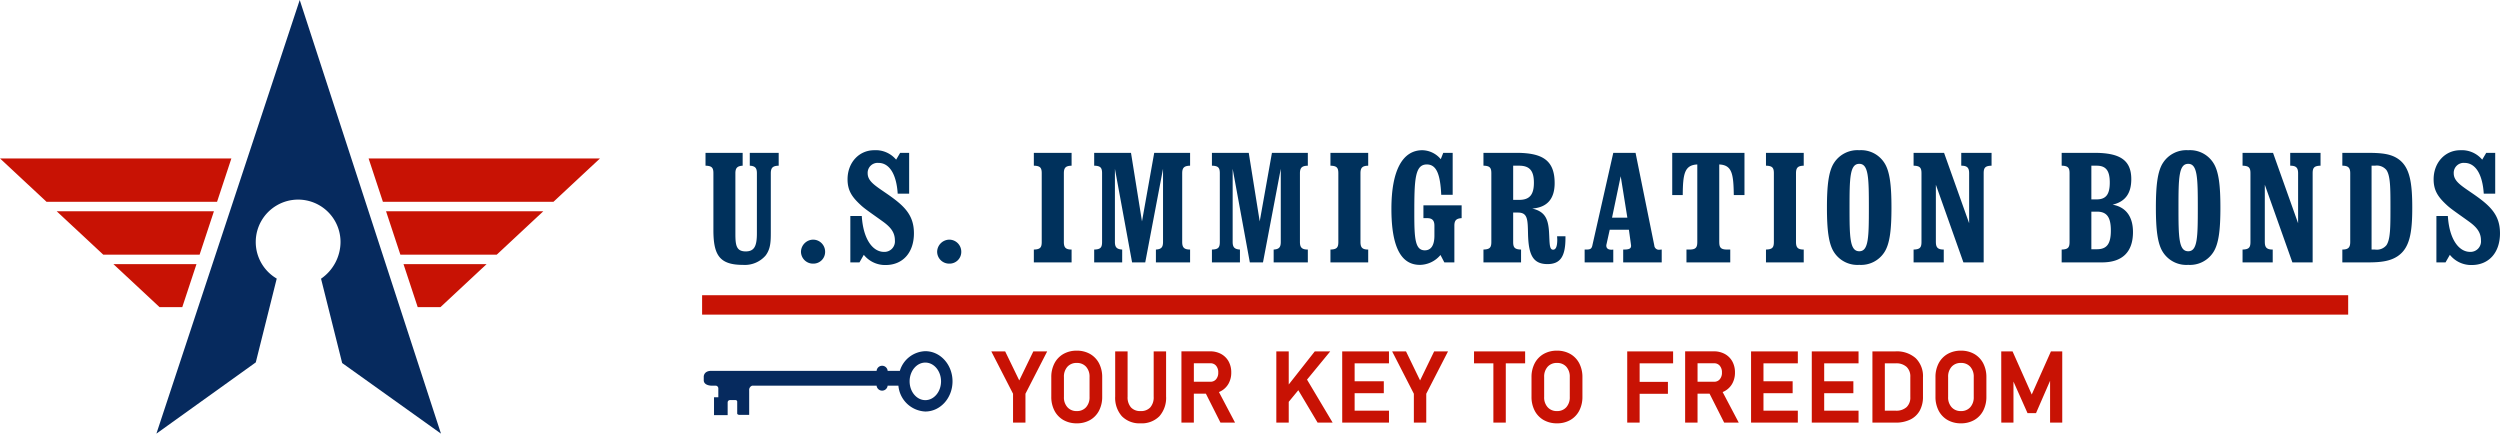
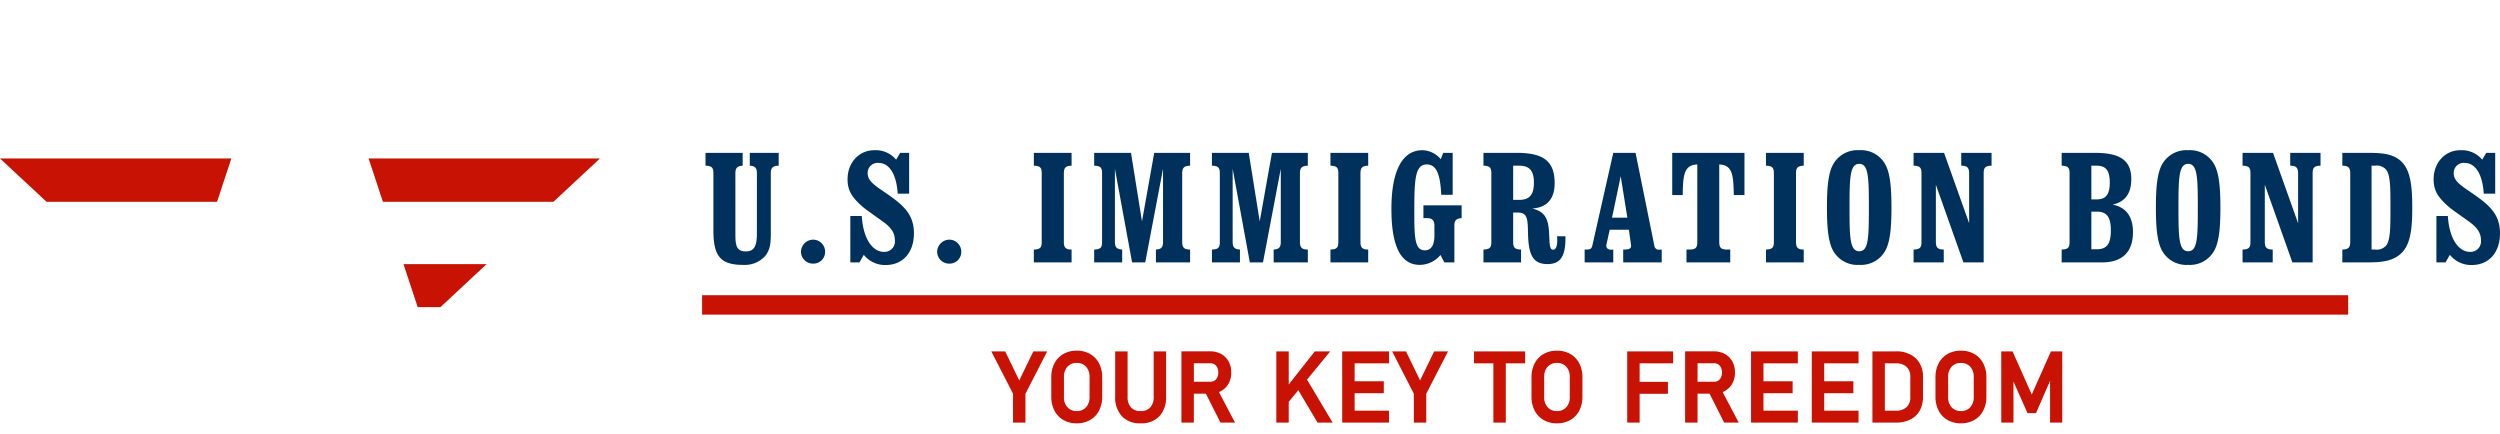
<svg xmlns="http://www.w3.org/2000/svg" width="534" height="92.625" viewBox="0 0 534 92.625">
  <g transform="translate(-592.366 -47.468)">
    <g transform="translate(592.366 81.31)">
      <path d="M641.79,105.4H592.366l9.937,9.263H638.73Z" transform="translate(-592.366 -105.401)" fill="#c81204" />
-       <path d="M623.037,133.988h20.586l3.059-9.262H613.1Z" transform="translate(-600.987 -113.438)" fill="#c81204" />
-       <path d="M643.693,153.24h4.848l3.035-9.19H633.833Z" transform="translate(-609.609 -121.473)" fill="#c81204" />
    </g>
    <g transform="translate(671.097 81.31)">
      <path d="M727.142,105.4h49.424l-9.937,9.263H730.2Z" transform="translate(-727.142 -105.401)" fill="#c81204" />
-       <path d="M757.171,133.988H736.585l-3.059-9.262h33.584Z" transform="translate(-729.797 -113.438)" fill="#c81204" />
      <path d="M747.792,153.24h-4.848l-3.035-9.19h17.743Z" transform="translate(-732.451 -121.473)" fill="#c81204" />
    </g>
-     <path d="M710.34,140.093,680.169,47.468l-30.615,92.625,21.227-15.219,4.476-17.9a9.055,9.055,0,1,1,13.627-7.812A9.576,9.576,0,0,1,684.721,107l4.513,18.013Z" transform="translate(-23.781)" fill="#062a5e" />
    <path d="M2.93-36.093v12.129c0,5.321,1.289,7.436,6.279,7.436a5.864,5.864,0,0,0,4.858-1.983c1.091-1.421,1.124-3.007,1.124-5.023V-36.093c0-1.223.463-1.586,1.685-1.619v-2.743H10.7v2.743c1.157.066,1.52.5,1.52,1.619V-23.27c0,2.644-.5,3.867-2.38,3.867-1.983,0-2.214-1.256-2.214-3.7V-36.093c0-1.124.4-1.553,1.553-1.619v-2.743H1.245v2.743C2.6-37.679,2.93-37.282,2.93-36.093Zm21.284,19.3a2.5,2.5,0,0,0,2.578-2.578,2.574,2.574,0,0,0-2.578-2.545,2.642,2.642,0,0,0-2.578,2.545A2.56,2.56,0,0,0,24.214-16.792Zm7.965-.264h1.95l.925-1.619a5.824,5.824,0,0,0,4.66,2.181c3.668,0,6.048-2.644,6.048-6.775,0-4.065-2.214-6.015-6.081-8.659-2.313-1.586-3.8-2.512-3.8-4.164a2.127,2.127,0,0,1,2.313-2.214c2.247,0,3.834,2.28,4.1,6.577h2.446v-8.725H42.82L41.961-39a5.673,5.673,0,0,0-4.693-2.016c-3.206,0-5.684,2.611-5.684,6.213,0,2.512,1.058,3.9,2.941,5.618.826.76,2.413,1.818,4.561,3.371,1.752,1.256,2.611,2.38,2.611,4.065A2.24,2.24,0,0,1,39.383-19.3c-2.446,0-4.462-2.743-4.759-7.667H32.179Zm21.118.264a2.5,2.5,0,0,0,2.578-2.578A2.574,2.574,0,0,0,53.3-21.915a2.642,2.642,0,0,0-2.578,2.545A2.56,2.56,0,0,0,53.3-16.792ZM79.439-40.455H71.375v2.743c1.355.033,1.685.43,1.685,1.619v14.674c0,1.19-.33,1.586-1.685,1.619v2.743h8.064V-19.8c-1.256,0-1.652-.43-1.652-1.619V-36.093c0-1.223.43-1.586,1.652-1.619Zm9.254,19.036V-37.051l3.668,19.995H95.17l3.8-19.995v15.632c0,1.124-.364,1.553-1.52,1.619v2.743h7.3V-19.8c-1.256,0-1.686-.43-1.686-1.619V-36.093c0-1.223.463-1.586,1.686-1.619v-2.743H97.087L94.476-25.814,92.129-40.455H84.264v2.743c1.355.033,1.686.43,1.686,1.619v14.674c0,1.19-.33,1.586-1.686,1.619v2.743h5.982V-19.8C89.089-19.866,88.692-20.3,88.692-21.419Zm25.15,0V-37.051l3.668,19.995h2.809l3.8-19.995v15.632c0,1.124-.364,1.553-1.52,1.619v2.743h7.3V-19.8c-1.256,0-1.686-.43-1.686-1.619V-36.093c0-1.223.463-1.586,1.686-1.619v-2.743h-7.667l-2.611,14.641L117.28-40.455h-7.866v2.743c1.355.033,1.686.43,1.686,1.619v14.674c0,1.19-.33,1.586-1.686,1.619v2.743H115.4V-19.8C114.239-19.866,113.843-20.3,113.843-21.419Zm28.951-19.036H134.73v2.743c1.355.033,1.686.43,1.686,1.619v14.674c0,1.19-.33,1.586-1.686,1.619v2.743h8.064V-19.8c-1.256,0-1.652-.43-1.652-1.619V-36.093c0-1.223.43-1.586,1.652-1.619Zm14.145,15.566v2.115c0,2.082-.727,3.14-2.049,3.14-2.082,0-2.247-2.512-2.247-7.9,0-7.271.132-10.443,2.677-10.443,2.049,0,2.875,2.082,3.074,6.478h2.446v-8.956h-2.016l-.529,1.355a5.252,5.252,0,0,0-3.933-1.917c-4.2,0-6.61,4.263-6.61,12.526,0,8,1.983,11.964,6.081,11.964a5.815,5.815,0,0,0,4.4-2.115l.826,1.586H161.2v-7.833c0-1.124.4-1.553,1.553-1.619v-2.743h-8.163v2.743h.793C156.476-26.508,156.938-26.013,156.938-24.889ZM173.76-37.712h1.256c2.247,0,3.173,1.058,3.173,3.635s-.925,3.668-3.173,3.668H173.76Zm0,16.293V-27.7h1.025c2.082,0,2.082,1.487,2.148,4.495.1,4.4.958,6.511,4.164,6.511,2.776,0,3.834-1.685,3.834-5.585v-.364h-1.785c0,.264.033.5.033.727,0,1.454-.3,2.148-.892,2.148-.826,0-.727-1.388-.859-3.668-.165-3.007-.925-4.495-3.6-5.123,3.173-.231,4.792-2.049,4.792-5.42,0-4.858-2.545-6.478-8.2-6.478h-7.006v2.743c1.355.033,1.685.43,1.685,1.619v14.674c0,1.19-.33,1.586-1.685,1.619v2.743h8.031V-19.8C174.091-19.833,173.76-20.229,173.76-21.419Zm15.269,4.362h6.114V-19.8a1.884,1.884,0,0,1-.43.033c-.694,0-1.058-.33-1.058-.859a.821.821,0,0,1,.033-.264l.694-3.14h4.1l.43,3.107c0,.1.033.2.033.3,0,.661-.463.826-1.685.826v2.743h8.229V-19.8c-.165,0-.3.033-.43.033a.99.99,0,0,1-1.157-.925l-4-19.763h-4.759l-4.429,19.6c-.165.892-.43,1.058-1.388,1.058h-.3Zm5.85-9.551,1.851-8.857,1.421,8.857Zm22.9,5.189V-37.976c2.743.132,3.04,2.016,3.107,6.544h2.28v-9.022H207.735v9.022h2.247c.033-4.528.364-6.412,3.107-6.544v16.558c0,1.19-.33,1.619-1.685,1.619h-.628v2.743h9.353V-19.8h-.661C218.112-19.8,217.782-20.229,217.782-21.419Zm18.045-19.036h-8.064v2.743c1.355.033,1.686.43,1.686,1.619v14.674c0,1.19-.331,1.586-1.686,1.619v2.743h8.064V-19.8c-1.256,0-1.652-.43-1.652-1.619V-36.093c0-1.223.43-1.586,1.652-1.619Zm11.865,23.927a5.924,5.924,0,0,0,5.321-2.644c1.223-1.818,1.553-4.957,1.553-9.584,0-4.66-.33-7.8-1.553-9.617a5.888,5.888,0,0,0-5.321-2.644,5.944,5.944,0,0,0-5.354,2.644c-1.223,1.818-1.553,4.99-1.553,9.617s.33,7.767,1.553,9.584A5.944,5.944,0,0,0,247.691-16.528Zm0-2.908c-2.016,0-2.082-2.941-2.082-9.32s.066-9.353,2.082-9.353c1.983,0,2.049,3.007,2.049,9.353S249.674-19.436,247.691-19.436Zm16.359-1.983V-33.647l5.883,16.591h4.329V-36.093c0-1.19.33-1.586,1.685-1.619v-2.743H269.47v2.743c1.256,0,1.685.43,1.685,1.619v10.675L265.8-40.455h-6.511v2.743c1.355.033,1.686.43,1.686,1.619v14.674c0,1.19-.331,1.586-1.686,1.619v2.743h6.445V-19.8C264.48-19.8,264.05-20.229,264.05-21.419Zm26.869,4.362h8.626c4.362,0,6.61-2.247,6.61-6.478,0-3.3-1.52-5.354-4.362-5.85,2.71-.628,4-2.413,4-5.453,0-4.131-2.512-5.618-7.866-5.618h-7.006v2.743c1.355.033,1.686.43,1.686,1.619v14.674c0,1.19-.331,1.586-1.686,1.619Zm6.345-20.656h1.124c2.016,0,2.809,1.091,2.809,3.6s-.793,3.6-2.809,3.6h-1.124Zm0,9.816h1.19c2.148,0,2.974,1.223,2.974,4.032s-.826,4-2.974,4h-1.19Zm20.689,11.369a5.924,5.924,0,0,0,5.321-2.644c1.223-1.818,1.553-4.957,1.553-9.584,0-4.66-.33-7.8-1.553-9.617a5.888,5.888,0,0,0-5.321-2.644,5.944,5.944,0,0,0-5.354,2.644c-1.223,1.818-1.553,4.99-1.553,9.617s.33,7.767,1.553,9.584A5.944,5.944,0,0,0,317.953-16.528Zm0-2.908c-2.016,0-2.082-2.941-2.082-9.32s.066-9.353,2.082-9.353c1.983,0,2.049,3.007,2.049,9.353S319.936-19.436,317.953-19.436Zm16.359-1.983V-33.647L340.2-17.056h4.329V-36.093c0-1.19.331-1.586,1.686-1.619v-2.743h-6.478v2.743c1.256,0,1.685.43,1.685,1.619v10.675l-5.354-15.037h-6.511v2.743c1.355.033,1.686.43,1.686,1.619v14.674c0,1.19-.331,1.586-1.686,1.619v2.743H336V-19.8C334.742-19.8,334.312-20.229,334.312-21.419Zm22.044,4.362c2.677,0,4.726-.231,6.378-1.355,2.545-1.752,3.074-4.99,3.074-10.344,0-5.387-.529-8.659-2.974-10.377-1.652-1.157-3.735-1.322-6.61-1.322H350.87v2.743c1.256,0,1.686.43,1.686,1.619v14.674c0,1.19-.43,1.619-1.686,1.619v2.743Zm.76-20.656h.727a2.65,2.65,0,0,1,2.446.925c.859,1.256.859,3.867.859,8.031s0,6.775-.859,8.031a2.65,2.65,0,0,1-2.446.925h-.727Zm13.848,20.656h1.95l.925-1.619a5.824,5.824,0,0,0,4.66,2.181c3.668,0,6.048-2.644,6.048-6.775,0-4.065-2.214-6.015-6.081-8.659-2.313-1.586-3.8-2.512-3.8-4.164a2.127,2.127,0,0,1,2.313-2.214c2.247,0,3.834,2.28,4.1,6.577h2.446v-8.725h-1.917L380.746-39a5.673,5.673,0,0,0-4.693-2.016c-3.206,0-5.684,2.611-5.684,6.213,0,2.512,1.058,3.9,2.941,5.618.826.76,2.413,1.818,4.561,3.371,1.752,1.256,2.611,2.38,2.611,4.065a2.24,2.24,0,0,1-2.313,2.446c-2.446,0-4.462-2.743-4.759-7.667h-2.446Z" transform="translate(741.819 120.572)" fill="#00315c" />
    <path d="M10.442-25.131,5.988-16.455v5.942H3.937v-5.942L-.516-25.131H1.766l3.2,6.6,3.2-6.6Zm6.8,14.769a5.307,5.307,0,0,1-2.7-.669,4.593,4.593,0,0,1-1.795-1.885,6.016,6.016,0,0,1-.638-2.835v-4.142a6.008,6.008,0,0,1,.638-2.84,4.6,4.6,0,0,1,1.795-1.88,5.307,5.307,0,0,1,2.7-.669,5.307,5.307,0,0,1,2.7.669,4.6,4.6,0,0,1,1.795,1.88,6.008,6.008,0,0,1,.638,2.84v4.142a6.016,6.016,0,0,1-.638,2.835,4.593,4.593,0,0,1-1.795,1.885A5.307,5.307,0,0,1,17.244-10.362Zm0-2.021a2.849,2.849,0,0,0,2.207-.9,3.4,3.4,0,0,0,.829-2.393v-4.283a3.4,3.4,0,0,0-.829-2.4,2.857,2.857,0,0,0-2.207-.9,2.861,2.861,0,0,0-2.2.9,3.386,3.386,0,0,0-.834,2.4v4.283a3.39,3.39,0,0,0,.834,2.393A2.853,2.853,0,0,0,17.244-12.383Zm13.638,2.021A4.952,4.952,0,0,1,27.1-11.785,5.626,5.626,0,0,1,25.754-15.8v-9.33h2.051v9.4a3.521,3.521,0,0,0,.8,2.473,2.932,2.932,0,0,0,2.272.875,2.961,2.961,0,0,0,2.287-.875,3.507,3.507,0,0,0,.809-2.473v-9.4h2.051v9.33a5.613,5.613,0,0,1-1.347,4.016A4.982,4.982,0,0,1,30.882-10.362ZM40.8-16.7v-1.95h4.987a1.813,1.813,0,0,0,1.438-.623,2.421,2.421,0,0,0,.543-1.649,2.421,2.421,0,0,0-.543-1.649,1.813,1.813,0,0,0-1.438-.623H40.8v-1.95h4.906a4.541,4.541,0,0,1,2.232.528,3.732,3.732,0,0,1,1.483,1.473,4.484,4.484,0,0,1,.528,2.222,4.457,4.457,0,0,1-.533,2.217,3.766,3.766,0,0,1-1.483,1.478,4.512,4.512,0,0,1-2.227.528Zm-.895,6.183V-25.141h2.051v14.628Zm8.224,0-3.348-6.635,2.041-.462,3.74,7.1Zm13.352-3.338.3-3.076,6.454-8.2H70.76Zm-1.307,3.338V-25.131h2.051v14.618Zm8.686,0-4.645-7.8,1.619-1.5,5.54,9.3Zm5.384,0V-25.131H76.3v14.618Zm1,0v-1.95h8.395v1.95Zm0-6.283v-1.95h7.289v1.95Zm0-6.384v-1.95h8.395v1.95Zm20.816-1.95L91.6-16.455v5.942H89.551v-5.942L85.1-25.131H87.38l3.2,6.6,3.2-6.6Zm10.477,14.618V-23.935h2.051v13.422ZM102.4-23.181v-1.95h10.315v1.95Zm17.418,12.818a5.307,5.307,0,0,1-2.7-.669,4.593,4.593,0,0,1-1.795-1.885,6.016,6.016,0,0,1-.638-2.835v-4.142a6.008,6.008,0,0,1,.638-2.84,4.6,4.6,0,0,1,1.795-1.88,5.307,5.307,0,0,1,2.7-.669,5.307,5.307,0,0,1,2.7.669,4.6,4.6,0,0,1,1.795,1.88,6.008,6.008,0,0,1,.638,2.84v4.142a6.016,6.016,0,0,1-.638,2.835,4.593,4.593,0,0,1-1.795,1.885A5.307,5.307,0,0,1,119.819-10.362Zm0-2.021a2.849,2.849,0,0,0,2.207-.9,3.4,3.4,0,0,0,.829-2.393v-4.283a3.4,3.4,0,0,0-.829-2.4,2.857,2.857,0,0,0-2.207-.9,2.861,2.861,0,0,0-2.2.9,3.386,3.386,0,0,0-.834,2.4v4.283a3.39,3.39,0,0,0,.834,2.393A2.853,2.853,0,0,0,119.819-12.383Zm15.3,1.87V-25.131h2.051v14.618Zm1.005-6.153v-1.95h7.088v1.95Zm0-6.515v-1.95h8.194v1.95ZM148.387-16.7v-1.95h4.987a1.813,1.813,0,0,0,1.438-.623,2.421,2.421,0,0,0,.543-1.649,2.421,2.421,0,0,0-.543-1.649,1.813,1.813,0,0,0-1.438-.623h-4.987v-1.95h4.906a4.541,4.541,0,0,1,2.232.528,3.732,3.732,0,0,1,1.483,1.473,4.484,4.484,0,0,1,.528,2.222A4.457,4.457,0,0,1,157-18.7a3.766,3.766,0,0,1-1.483,1.478,4.512,4.512,0,0,1-2.227.528Zm-.895,6.183V-25.141h2.051v14.628Zm8.224,0-3.348-6.635,2.041-.462,3.74,7.1Zm5.857,0V-25.131h2.051v14.618Zm1,0v-1.95h8.395v1.95Zm0-6.283v-1.95h7.289v1.95Zm0-6.384v-1.95h8.395v1.95Zm11.969,12.668V-25.131h2.051v14.618Zm1,0v-1.95h8.395v1.95Zm0-6.283v-1.95h7.289v1.95Zm0-6.384v-1.95h8.395v1.95Zm13.357,12.668v-1.95H192.2A3.513,3.513,0,0,0,194.7-13.3a3.1,3.1,0,0,0,.89-2.368v-4.3a3.1,3.1,0,0,0-.89-2.368,3.513,3.513,0,0,0-2.508-.839h-3.308v-1.95h3.247a5.749,5.749,0,0,1,4.107,1.372,5.061,5.061,0,0,1,1.453,3.866v4.142a5.727,5.727,0,0,1-.653,2.83,4.31,4.31,0,0,1-1.9,1.79,6.732,6.732,0,0,1-3.016.618Zm-1.387,0V-25.131h2.051v14.618Zm18.6.151a5.307,5.307,0,0,1-2.7-.669,4.593,4.593,0,0,1-1.795-1.885,6.016,6.016,0,0,1-.638-2.835v-4.142a6.008,6.008,0,0,1,.638-2.84,4.6,4.6,0,0,1,1.795-1.88,5.307,5.307,0,0,1,2.7-.669,5.307,5.307,0,0,1,2.7.669,4.6,4.6,0,0,1,1.795,1.88,6.008,6.008,0,0,1,.638,2.84v4.142a6.016,6.016,0,0,1-.638,2.835,4.593,4.593,0,0,1-1.795,1.885A5.307,5.307,0,0,1,206.106-10.362Zm0-2.021a2.849,2.849,0,0,0,2.207-.9,3.4,3.4,0,0,0,.829-2.393v-4.283a3.4,3.4,0,0,0-.829-2.4,2.857,2.857,0,0,0-2.207-.9,2.861,2.861,0,0,0-2.2.9,3.386,3.386,0,0,0-.834,2.4v4.283a3.39,3.39,0,0,0,.834,2.393A2.853,2.853,0,0,0,206.106-12.383Zm15.126-3.1,4.293-9.651h1.92v14.618h-2V-21.462l.1.643-3.6,8.274h-1.428l-3.6-8.073.1-.845v10.948h-2V-25.131h1.92Z" transform="translate(805.115 147.953)" fill="#c81204" />
    <path d="M17.244-25.582a5.626,5.626,0,0,1,2.855.709,4.916,4.916,0,0,1,1.91,2,6.331,6.331,0,0,1,.673,2.98v4.142a6.339,6.339,0,0,1-.673,2.975,4.909,4.909,0,0,1-1.91,2.005,5.626,5.626,0,0,1-2.855.709,5.626,5.626,0,0,1-2.855-.709,4.909,4.909,0,0,1-1.91-2.005,6.338,6.338,0,0,1-.673-2.975v-4.142a6.331,6.331,0,0,1,.673-2.98,4.917,4.917,0,0,1,1.91-2A5.626,5.626,0,0,1,17.244-25.582Zm0,14.92a5.037,5.037,0,0,0,2.554-.628,4.318,4.318,0,0,0,1.679-1.765,5.748,5.748,0,0,0,.6-2.7v-4.142a5.741,5.741,0,0,0-.6-2.7,4.326,4.326,0,0,0-1.679-1.76,5.036,5.036,0,0,0-2.554-.628,5.036,5.036,0,0,0-2.554.628,4.326,4.326,0,0,0-1.679,1.76,5.741,5.741,0,0,0-.6,2.7v4.142a5.748,5.748,0,0,0,.6,2.7,4.318,4.318,0,0,0,1.679,1.765A5.036,5.036,0,0,0,17.244-10.662Zm102.575-14.92a5.626,5.626,0,0,1,2.855.709,4.917,4.917,0,0,1,1.91,2,6.331,6.331,0,0,1,.673,2.98v4.142a6.339,6.339,0,0,1-.673,2.975,4.909,4.909,0,0,1-1.91,2.005,5.626,5.626,0,0,1-2.855.709,5.626,5.626,0,0,1-2.855-.709,4.909,4.909,0,0,1-1.91-2.005,6.339,6.339,0,0,1-.673-2.975v-4.142a6.331,6.331,0,0,1,.673-2.98,4.917,4.917,0,0,1,1.91-2A5.626,5.626,0,0,1,119.819-25.582Zm0,14.92a5.036,5.036,0,0,0,2.554-.628,4.318,4.318,0,0,0,1.679-1.765,5.748,5.748,0,0,0,.6-2.7v-4.142a5.741,5.741,0,0,0-.6-2.7,4.326,4.326,0,0,0-1.679-1.76,5.036,5.036,0,0,0-2.554-.628,5.036,5.036,0,0,0-2.554.628,4.326,4.326,0,0,0-1.679,1.76,5.741,5.741,0,0,0-.6,2.7v4.142a5.748,5.748,0,0,0,.6,2.7,4.318,4.318,0,0,0,1.679,1.765A5.036,5.036,0,0,0,119.819-10.662Zm86.287-14.92a5.626,5.626,0,0,1,2.855.709,4.917,4.917,0,0,1,1.91,2,6.331,6.331,0,0,1,.673,2.98v4.142a6.339,6.339,0,0,1-.673,2.975,4.909,4.909,0,0,1-1.91,2.005,5.626,5.626,0,0,1-2.855.709,5.626,5.626,0,0,1-2.855-.709,4.909,4.909,0,0,1-1.91-2.005,6.339,6.339,0,0,1-.673-2.975v-4.142a6.331,6.331,0,0,1,.673-2.98,4.916,4.916,0,0,1,1.91-2A5.626,5.626,0,0,1,206.106-25.582Zm0,14.92a5.036,5.036,0,0,0,2.554-.628,4.318,4.318,0,0,0,1.679-1.765,5.747,5.747,0,0,0,.6-2.7v-4.142a5.741,5.741,0,0,0-.6-2.7,4.326,4.326,0,0,0-1.679-1.76,5.036,5.036,0,0,0-2.554-.628,5.036,5.036,0,0,0-2.554.628,4.325,4.325,0,0,0-1.679,1.76,5.741,5.741,0,0,0-.6,2.7v4.142a5.748,5.748,0,0,0,.6,2.7,4.318,4.318,0,0,0,1.679,1.765A5.036,5.036,0,0,0,206.106-10.662ZM39.605-25.441h6.1a4.857,4.857,0,0,1,2.377.565,4.045,4.045,0,0,1,1.6,1.589,4.8,4.8,0,0,1,.566,2.368,4.772,4.772,0,0,1-.571,2.364,4.079,4.079,0,0,1-1.6,1.593,4.183,4.183,0,0,1-.46.219l3.44,6.529H47.944L44.825-16.4H42.256v6.183H39.605Zm.895.6h-.295v14.028h1.451V-16.4H40.5v-2.55h1.156v-3.944H40.5Zm1.156,0H41.1v1.35h.556Zm5.681,7.565a3.6,3.6,0,0,0,.45-.21,3.488,3.488,0,0,0,1.367-1.362,4.182,4.182,0,0,0,.494-2.07,4.209,4.209,0,0,0-.49-2.076,3.453,3.453,0,0,0-1.366-1.357,4.267,4.267,0,0,0-2.087-.49h-3.45v1.35h3.53a2.108,2.108,0,0,1,1.664.726,2.721,2.721,0,0,1,.617,1.846,2.721,2.721,0,0,1-.617,1.846,2.108,2.108,0,0,1-1.664.726h-3.53V-17h2.266l-.182-.36,2.64-.6Zm-1.551-1.67A1.513,1.513,0,0,0,47-19.467a2.115,2.115,0,0,0,.469-1.452A2.115,2.115,0,0,0,47-22.37a1.513,1.513,0,0,0-1.211-.52h-3.53v3.944Zm-4.13.6H41.1V-17h.556Zm5.1,1.245-.087-.166-1.2.271h.24A4.962,4.962,0,0,0,46.751-17.1Zm.292.555,0-.006a5.45,5.45,0,0,1-1.334.157H45.5l2.817,5.583h1.751Zm100.149-8.894h6.1a4.857,4.857,0,0,1,2.377.565,4.045,4.045,0,0,1,1.6,1.589,4.8,4.8,0,0,1,.566,2.368,4.772,4.772,0,0,1-.571,2.364,4.079,4.079,0,0,1-1.6,1.593,4.182,4.182,0,0,1-.46.219l3.44,6.529h-3.115l-3.12-6.183h-2.569v6.183h-2.651Zm.895.6h-.295v14.028h1.451V-16.4h-1.156v-2.55h1.156v-3.944h-1.156Zm1.156,0h-.556v1.35h.556Zm5.681,7.565a3.6,3.6,0,0,0,.45-.21,3.487,3.487,0,0,0,1.367-1.362,4.182,4.182,0,0,0,.495-2.07,4.209,4.209,0,0,0-.49-2.076,3.454,3.454,0,0,0-1.366-1.357,4.267,4.267,0,0,0-2.087-.49h-3.45v1.35h3.53a2.108,2.108,0,0,1,1.664.726,2.721,2.721,0,0,1,.617,1.846,2.721,2.721,0,0,1-.617,1.846,2.108,2.108,0,0,1-1.664.726h-3.53V-17h2.266l-.182-.36,2.64-.6Zm-1.551-1.67a1.513,1.513,0,0,0,1.211-.52,2.115,2.115,0,0,0,.469-1.452,2.115,2.115,0,0,0-.469-1.452,1.513,1.513,0,0,0-1.211-.52h-3.53v3.944Zm-4.13.6h-.556V-17h.556Zm5.1,1.245-.087-.166-1.2.271h.24A4.962,4.962,0,0,0,154.338-17.1Zm.292.555,0-.006a5.45,5.45,0,0,1-1.334.157h-.209l2.817,5.583h1.751ZM-1.008-25.431H1.954l3.009,6.207,3.009-6.207h2.961L6.288-16.382v6.169H3.637v-6.169Zm2.585.6h-1.6l4.263,8.3v5.714H5.688v-5.714l4.263-8.3h-1.6L4.963-17.848Zm23.877-.6h2.651v9.7a3.252,3.252,0,0,0,.725,2.27,2.625,2.625,0,0,0,2.051.778,2.654,2.654,0,0,0,2.067-.778,3.238,3.238,0,0,0,.729-2.269v-9.7h2.651v9.63A5.924,5.924,0,0,1,34.9-11.579a5.29,5.29,0,0,1-4.018,1.516,5.26,5.26,0,0,1-4-1.517A5.937,5.937,0,0,1,25.454-15.8Zm2.051.6H26.054v9.03a5.365,5.365,0,0,0,1.26,3.811,4.688,4.688,0,0,0,3.567,1.328,4.718,4.718,0,0,0,3.582-1.329,5.352,5.352,0,0,0,1.265-3.81v-9.03H34.278v9.1a3.809,3.809,0,0,1-.889,2.677,3.261,3.261,0,0,1-2.507.971,3.231,3.231,0,0,1-2.493-.972,3.823,3.823,0,0,1-.883-2.676Zm32.369-.6h2.651v7.075l5.566-7.075h3.3L66.431-19.4l5.47,9.183H68.69l-4.12-6.92-2.045,2.486v4.435H59.874Zm2.051.6H60.474v14.018h1.451v-3.105l-.839,1.02.406-4.145.432-.55Zm8.2,0H68.383l-5.858,7.445v1.793l1.719-2.089-.41-.689L65.9-20.285l.2.34h0Zm.721,14.018L66.026-18.9l-1.051,1.278,4.056,6.813Zm-6.2-7.361.458-.557-.51.472Zm9.3-7.257h9.99v2.55H76.6v3.834h6.233v2.55H76.6v3.733h7.339v2.55h-9.99Zm1,.6h-.4v14.018h.4v-1.95H76V-16.5H74.94v-2.55H76v-3.834H74.94Zm1.056,0H75.54v1.35H76Zm7.339,0H76.6v1.35h6.739ZM76-18.447H75.54v1.35H76Zm6.233,0H76.6v1.35h5.633ZM76-12.164H75.54v1.35H76Zm7.339,0H76.6v1.35h6.739Zm1.272-13.268h2.961l3.009,6.207,3.009-6.207h2.961L91.9-16.382v6.169H89.251v-6.169Zm2.585.6h-1.6l4.263,8.3v5.714H91.3v-5.714l4.262-8.3h-1.6l-3.385,6.983Zm14.909-.6h10.915v2.55h-4.132v12.667h-2.651V-22.881H102.1Zm10.315.6H102.7v1.35h3.532v-.754h2.651v.754h3.532Zm-4.132,1.2h-1.451v.154h1.451Zm0,.754h-1.451v12.067h1.451Zm26.538-2.55h9.8v2.55h-7.148v3.964h6.042v2.55h-6.042v6.153h-2.651Zm1.005.6h-.405v14.018h1.451v-5.553h-1.046v-2.55h1.046v-3.964h-1.046Zm1.046,0h-.446v1.35h.446Zm7.148,0h-6.548v1.35h6.548Zm-7.148,6.515h-.446v1.35h.446Zm6.042,0h-5.442v1.35h5.442Zm18.359-7.115h9.99v2.55h-7.339v3.834h6.233v2.55h-6.233v3.733h7.339v2.55h-9.99Zm1,.6h-.4v14.018h.4v-1.95h1.056V-16.5h-1.056v-2.55h1.056v-3.834h-1.056Zm1.056,0h-.456v1.35h.456Zm7.339,0h-6.739v1.35h6.739Zm-7.339,6.384h-.456v1.35h.456Zm6.233,0h-5.633v1.35h5.633Zm-6.233,6.283h-.456v1.35h.456Zm7.339,0h-6.739v1.35h6.739Zm3.574-13.268h9.99v2.55h-7.339v3.834h6.233v2.55h-6.233v3.733h7.339v2.55h-9.99Zm1,.6h-.4v14.018h.4v-1.95h1.056V-16.5h-1.056v-2.55h1.056v-3.834h-1.056Zm1.056,0h-.456v1.35h.456Zm7.339,0h-6.739v1.35h6.739Zm-7.339,6.384h-.456v1.35h.456Zm6.233,0h-5.633v1.35h5.633Zm-6.233,6.283h-.456v1.35h.456Zm7.339,0h-6.739v1.35h6.739ZM187.2-25.431h4.935a6.06,6.06,0,0,1,4.313,1.454A5.369,5.369,0,0,1,198-19.893v4.142a6.047,6.047,0,0,1-.691,2.976,4.624,4.624,0,0,1-2.029,1.912,7.057,7.057,0,0,1-3.149.65H187.2Zm1.387.6H187.8v14.018h.787v-1.95h.664V-22.881h-.664Zm.664,0h-.064v1.35h.064Zm2.874,14.018a6.469,6.469,0,0,0,2.883-.587,4.035,4.035,0,0,0,1.771-1.667,5.459,5.459,0,0,0,.615-2.684v-4.142a4.8,4.8,0,0,0-1.359-3.648,5.489,5.489,0,0,0-3.9-1.29h-2.284v1.35H192.2a3.815,3.815,0,0,1,2.714.921,3.4,3.4,0,0,1,.984,2.586v4.3a3.4,3.4,0,0,1-.984,2.586,3.815,3.815,0,0,1-2.714.921h-2.344v1.35Zm.07-1.95a3.243,3.243,0,0,0,2.3-.758,2.789,2.789,0,0,0,.8-2.149v-4.3a2.789,2.789,0,0,0-.8-2.149,3.243,3.243,0,0,0-2.3-.758h-2.344v10.117Zm-2.944.6h-.064v1.35h.064Zm25.466-13.268h2.415l4.1,9.213,4.1-9.213h2.415v15.218h-2.6v-8.932l-3,6.9h-1.819l-3-6.738v8.769h-2.6Zm2.025.6h-1.425v14.018h1.4v-9.514l-.108-.243.11-.927.6.035v1.006l3.393,7.611h1.036l3.4-7.805v-.812l.6-.046.114.73-.11.254v9.711h1.4V-24.831H225.72l-4.488,10.09Zm-199.5,1.27a3.158,3.158,0,0,1,2.427,1,3.7,3.7,0,0,1,.909,2.6v4.283a3.707,3.707,0,0,1-.908,2.6,3.15,3.15,0,0,1-2.428,1,3.154,3.154,0,0,1-2.422-1,3.694,3.694,0,0,1-.914-2.6v-4.283a3.69,3.69,0,0,1,.914-2.6A3.162,3.162,0,0,1,17.244-23.561Zm0,10.878a2.541,2.541,0,0,0,1.986-.808,3.128,3.128,0,0,0,.751-2.19v-4.283a3.125,3.125,0,0,0-.75-2.194,2.549,2.549,0,0,0-1.986-.8,2.552,2.552,0,0,0-1.982.8,3.112,3.112,0,0,0-.754,2.194v4.283a3.076,3.076,0,0,0,.755,2.189A2.544,2.544,0,0,0,17.244-12.683ZM119.819-23.561a3.158,3.158,0,0,1,2.427,1,3.7,3.7,0,0,1,.909,2.6v4.283a3.707,3.707,0,0,1-.908,2.6,3.15,3.15,0,0,1-2.428,1,3.154,3.154,0,0,1-2.422-1,3.694,3.694,0,0,1-.914-2.6v-4.283a3.69,3.69,0,0,1,.914-2.6A3.162,3.162,0,0,1,119.819-23.561Zm0,10.878a2.541,2.541,0,0,0,1.986-.808,3.129,3.129,0,0,0,.751-2.19v-4.283a3.125,3.125,0,0,0-.75-2.194,2.549,2.549,0,0,0-1.986-.8,2.552,2.552,0,0,0-1.982.8,3.112,3.112,0,0,0-.754,2.194v4.283a3.076,3.076,0,0,0,.755,2.189A2.544,2.544,0,0,0,119.819-12.683Zm86.287-10.878a3.158,3.158,0,0,1,2.427,1,3.7,3.7,0,0,1,.909,2.6v4.283a3.707,3.707,0,0,1-.908,2.6,3.15,3.15,0,0,1-2.428,1,3.154,3.154,0,0,1-2.422-1,3.694,3.694,0,0,1-.914-2.6v-4.283a3.69,3.69,0,0,1,.914-2.6A3.162,3.162,0,0,1,206.106-23.561Zm0,10.878a2.541,2.541,0,0,0,1.986-.808,3.129,3.129,0,0,0,.751-2.19v-4.283a3.125,3.125,0,0,0-.75-2.194,2.549,2.549,0,0,0-1.986-.8,2.552,2.552,0,0,0-1.982.8,3.112,3.112,0,0,0-.754,2.194v4.283a3.076,3.076,0,0,0,.755,2.189A2.544,2.544,0,0,0,206.106-12.683Z" transform="translate(805.115 147.953)" fill="#c81204" />
    <path d="M351.6,2.072H0V-2.072H351.6Z" transform="translate(742.336 112.599)" fill="#c81204" />
-     <path d="M897.023,175.88a5.87,5.87,0,0,0-5.441,4.2h-2.605a1.184,1.184,0,0,0-2.36,0H851.306c-1.612,0-1.612,1.207-1.612,1.207v.793c0,1.165,1.644,1.165,1.644,1.165h.811a.591.591,0,0,1,.658.572v1.9h-.921v3.826H854.8v-2.681c0-.6.626-.546.626-.546h.976c.5,0,.438.422.438.422v2.454c0,.217.362.284.362.284h2.154l.041-.008v-5.2a.953.953,0,0,1,.667-1.029h26.551a1.184,1.184,0,0,0,2.357,0h2.3a6.042,6.042,0,0,0,5.747,5.527c3.209,0,5.812-2.886,5.812-6.445S900.233,175.88,897.023,175.88Zm0,10.456c-1.854,0-3.355-1.8-3.355-4.011s1.5-4.011,3.355-4.011,3.356,1.8,3.356,4.011S898.878,186.337,897.023,186.337Z" transform="translate(-107.007 -53.399)" fill="#062a5e" />
  </g>
</svg>